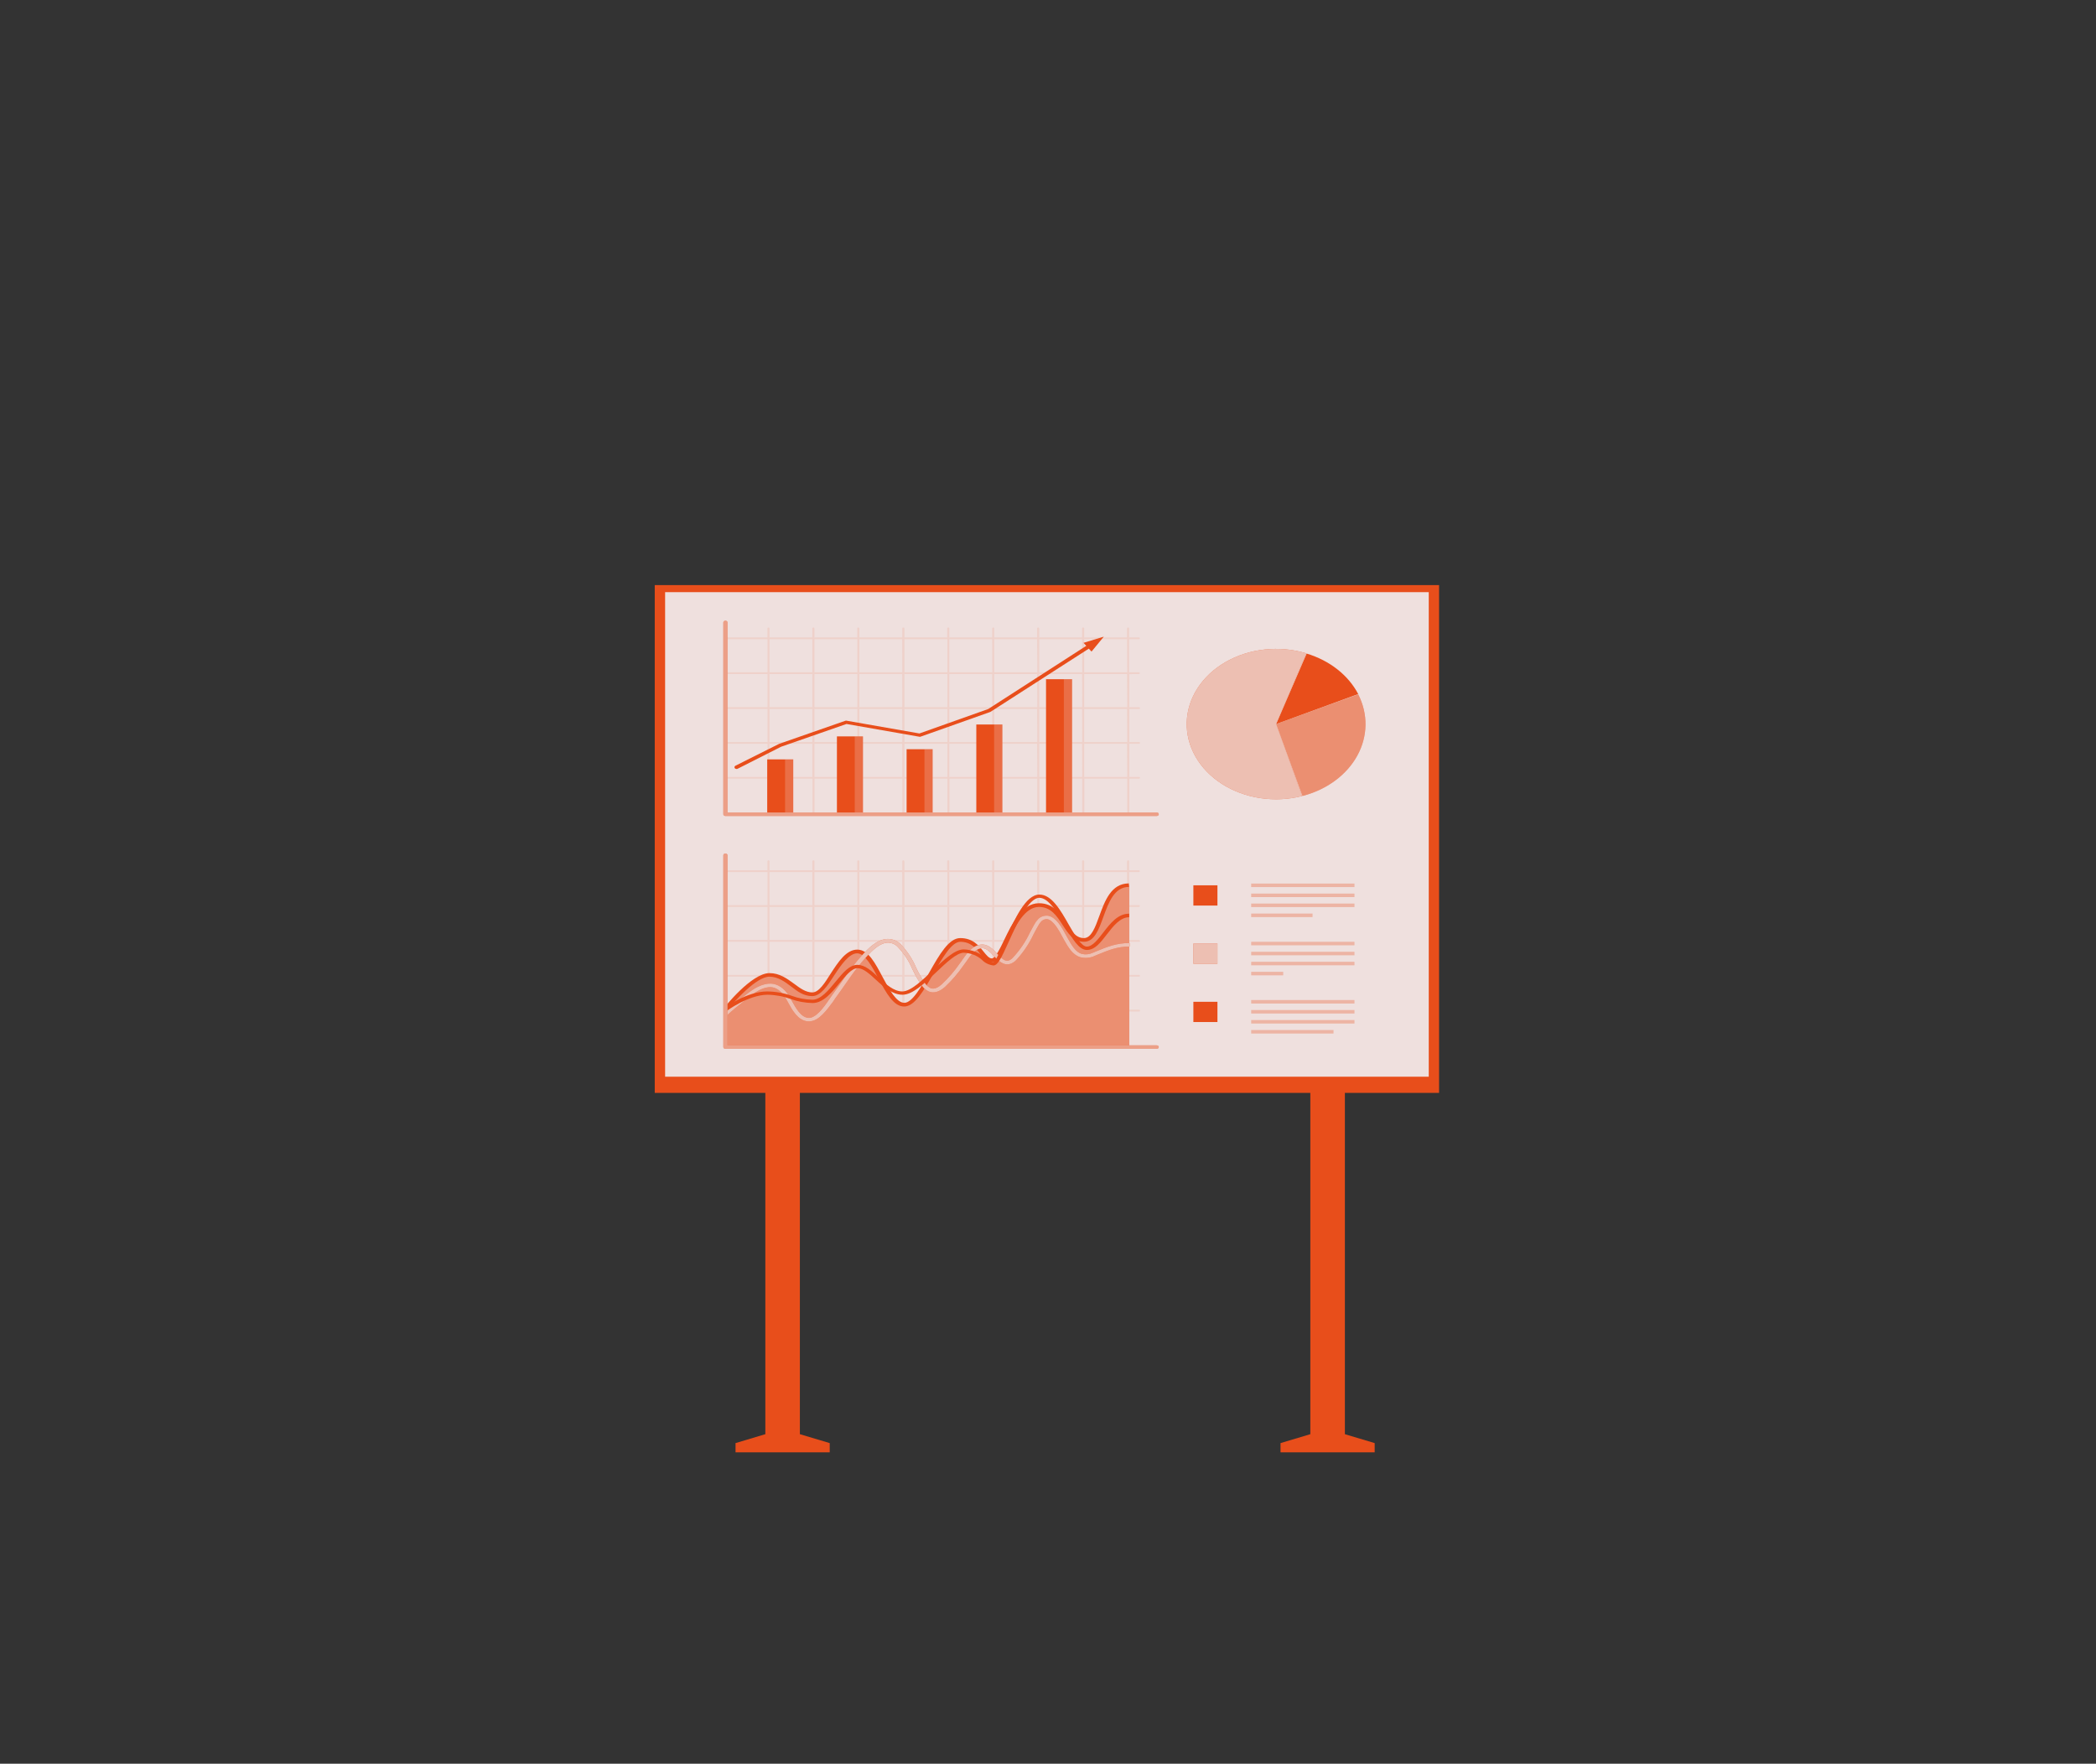
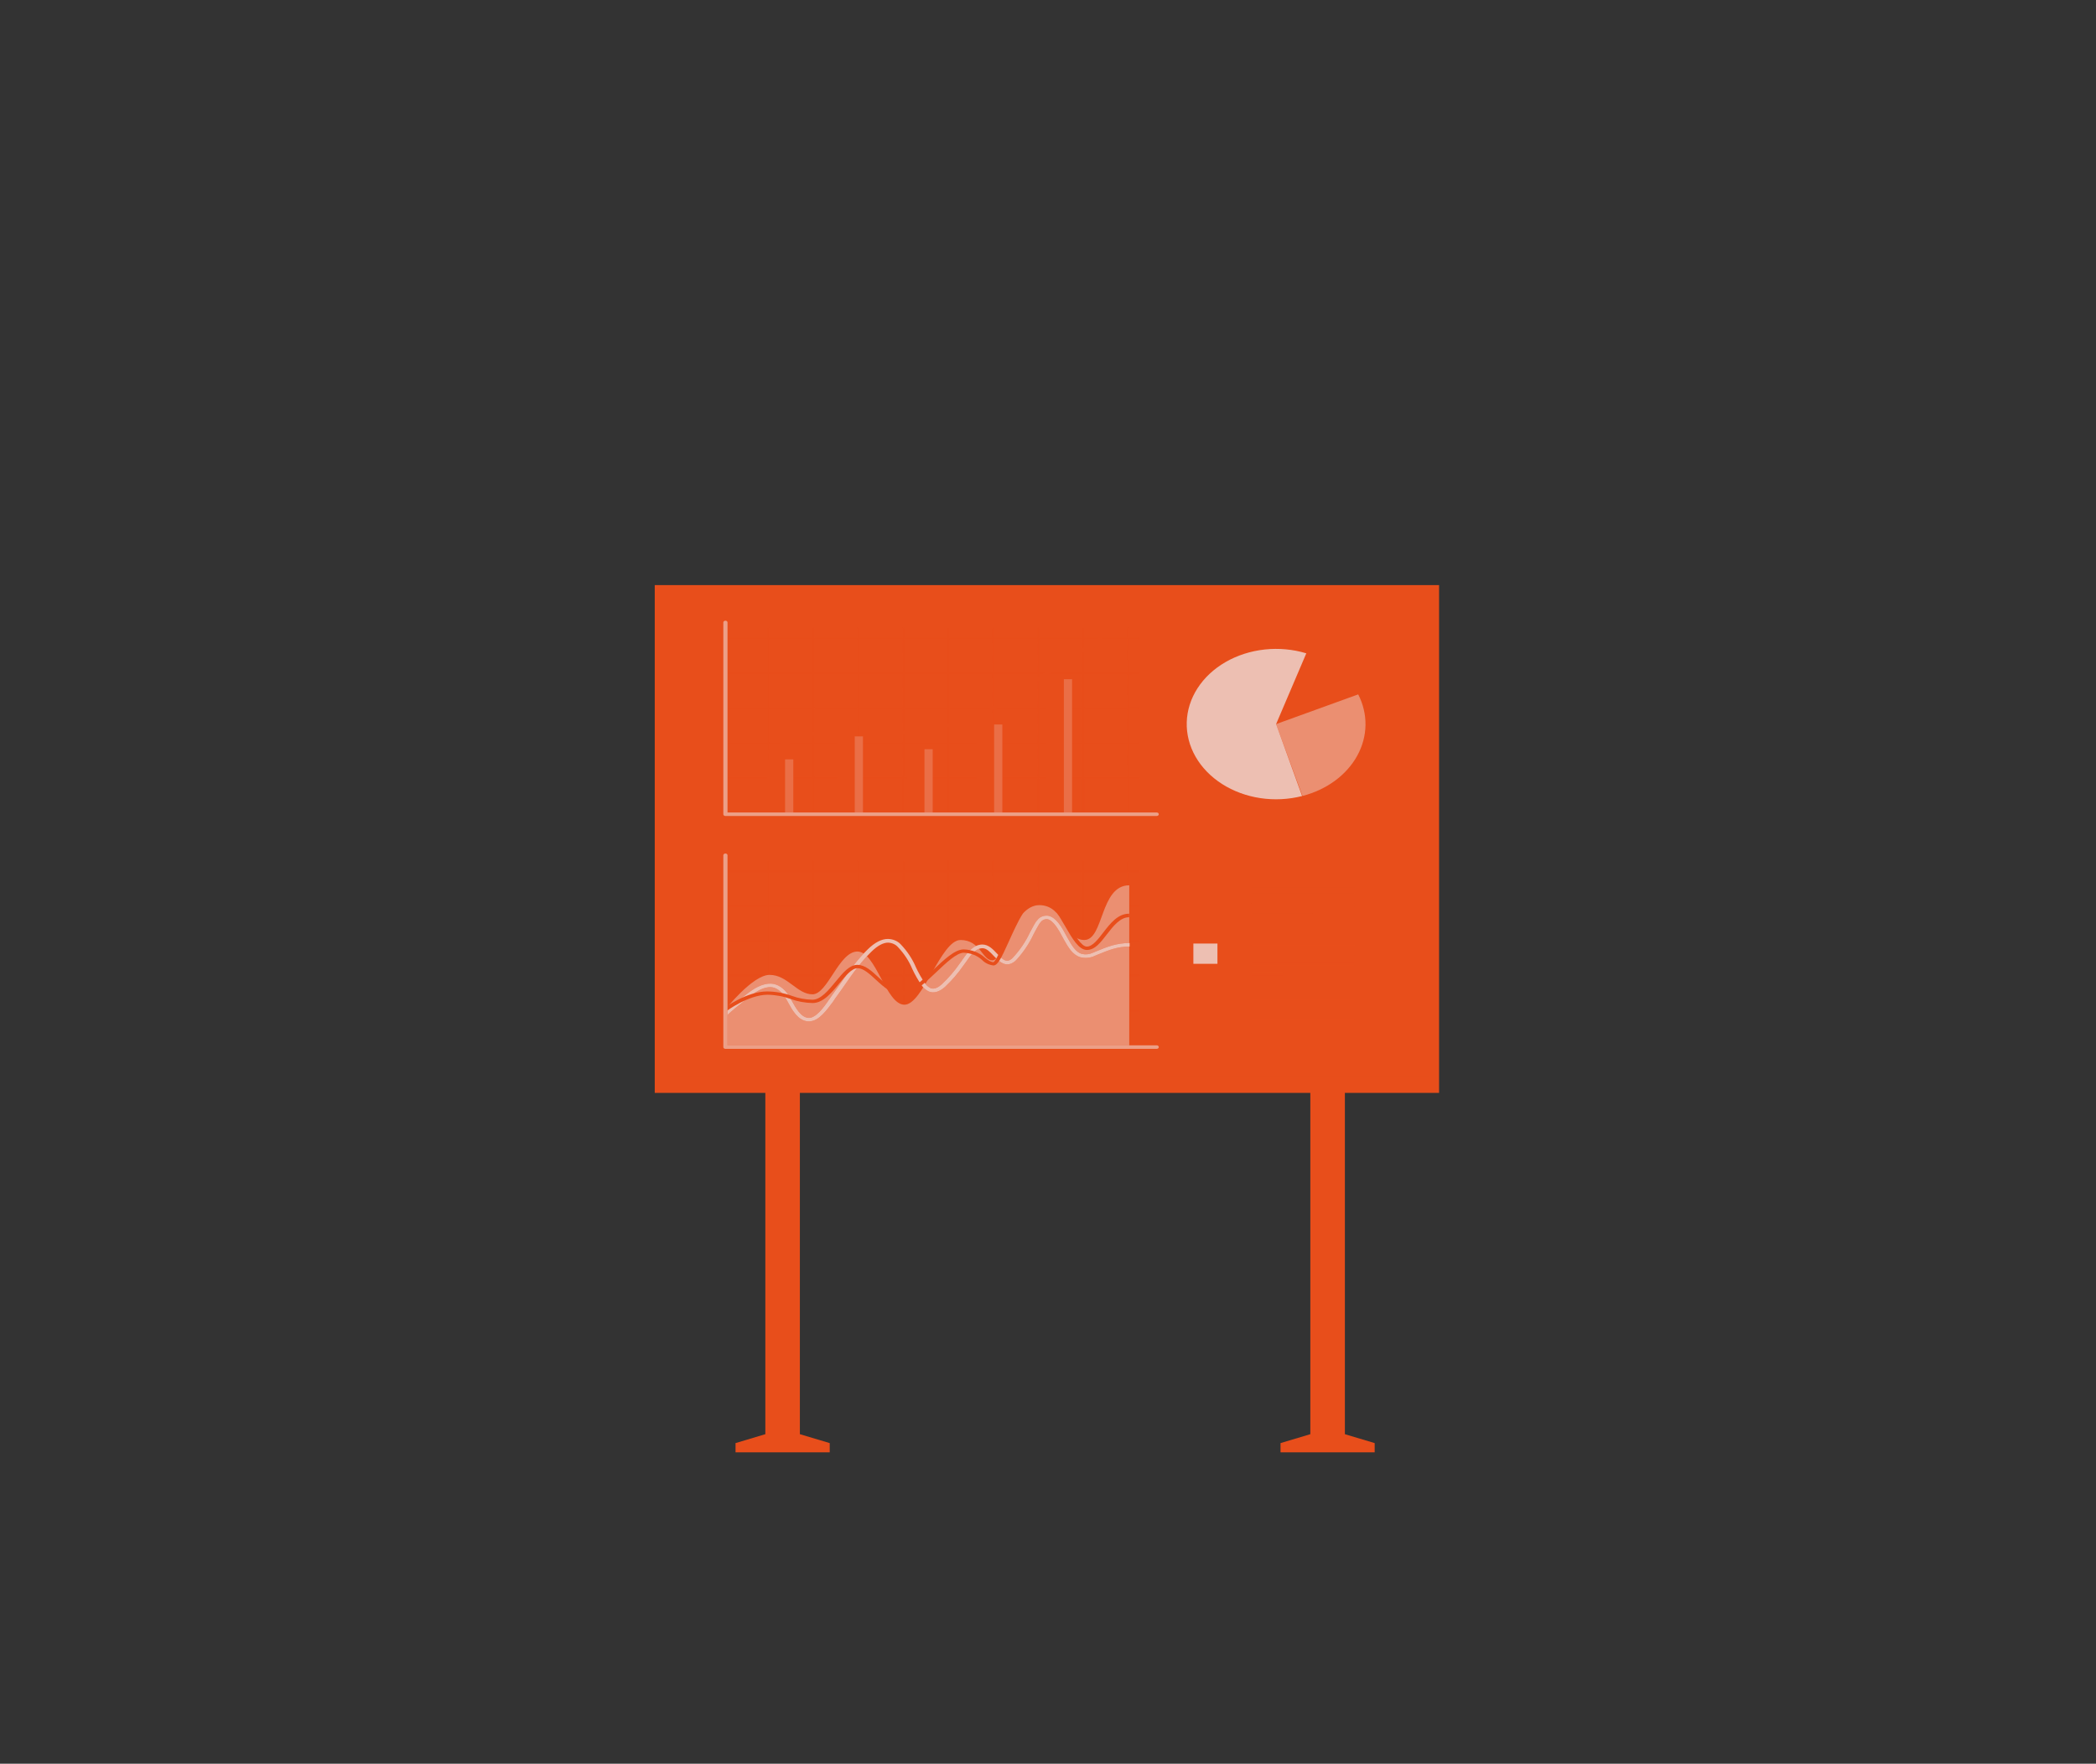
<svg xmlns="http://www.w3.org/2000/svg" width="164" height="138" viewBox="0 0 164 138" fill="none">
  <rect x="0" y="0" width="164" height="138" fill="#333333" stroke="none" />
  <path d="M112.599 85.513V45.78H51.23V85.513H59.883V112.216L57.551 112.914V113.637H64.921V112.914L62.586 112.216V85.513H102.526V112.216L100.194 112.914V113.637H107.561V112.914L105.229 112.216V85.513H112.599Z" fill="#E84E1B" />
  <path d="M111.792 46.332H52.041V84.246H111.792V46.332Z" fill="#E84E1B" />
-   <path opacity="0.9" d="M111.792 46.332H52.041V84.246H111.792V46.332Z" fill="#F0F0F3" />
  <path d="M95.258 69.27H93.375V70.855H95.258V69.27Z" fill="#E84E1B" />
  <path d="M95.258 73.827H93.375V75.412H95.258V73.827Z" fill="#E84E1B" />
-   <path d="M95.258 78.384H93.375V79.968H95.258V78.384Z" fill="#E84E1B" />
  <path opacity="0.7" d="M95.258 73.827H93.375V75.412H95.258V73.827Z" fill="#F0F0F3" />
  <path opacity="0.1" d="M89.105 52.741C89.126 52.741 89.147 52.733 89.162 52.721C89.178 52.708 89.186 52.69 89.186 52.672C89.186 52.654 89.178 52.636 89.162 52.623C89.147 52.61 89.126 52.603 89.105 52.603H88.35V50.014H89.105C89.126 50.014 89.147 50.007 89.162 49.994C89.178 49.981 89.186 49.963 89.186 49.945C89.186 49.927 89.178 49.909 89.162 49.896C89.147 49.883 89.126 49.876 89.105 49.876H88.35V49.167C88.35 49.148 88.341 49.131 88.326 49.118C88.311 49.105 88.29 49.098 88.268 49.098C88.246 49.098 88.225 49.105 88.21 49.118C88.195 49.131 88.186 49.148 88.186 49.167V49.876H84.831V49.167C84.831 49.148 84.822 49.131 84.807 49.118C84.791 49.105 84.77 49.098 84.749 49.098C84.727 49.098 84.706 49.105 84.691 49.118C84.675 49.131 84.667 49.148 84.667 49.167V49.876H81.314V49.167C81.314 49.148 81.306 49.131 81.29 49.118C81.275 49.105 81.254 49.098 81.233 49.098C81.211 49.098 81.19 49.105 81.174 49.118C81.159 49.131 81.15 49.148 81.15 49.167V49.876H77.795V49.167C77.795 49.148 77.786 49.131 77.771 49.118C77.756 49.105 77.735 49.098 77.713 49.098C77.691 49.098 77.67 49.105 77.655 49.118C77.64 49.131 77.631 49.148 77.631 49.167V49.876H74.279V49.167C74.279 49.148 74.27 49.131 74.255 49.118C74.24 49.105 74.219 49.098 74.197 49.098C74.175 49.098 74.154 49.105 74.139 49.118C74.124 49.131 74.115 49.148 74.115 49.167V49.876H70.763V49.167C70.763 49.148 70.754 49.131 70.739 49.118C70.723 49.105 70.703 49.098 70.681 49.098C70.659 49.098 70.638 49.105 70.623 49.118C70.607 49.131 70.599 49.148 70.599 49.167V49.876H67.24V49.167C67.24 49.148 67.231 49.131 67.216 49.118C67.201 49.105 67.18 49.098 67.158 49.098C67.136 49.098 67.115 49.105 67.1 49.118C67.085 49.131 67.076 49.148 67.076 49.167V49.876H63.727V49.167C63.727 49.148 63.718 49.131 63.703 49.118C63.688 49.105 63.667 49.098 63.645 49.098C63.623 49.098 63.602 49.105 63.587 49.118C63.572 49.131 63.563 49.148 63.563 49.167V49.876H60.211V49.167C60.211 49.148 60.202 49.131 60.187 49.118C60.172 49.105 60.151 49.098 60.129 49.098C60.107 49.098 60.086 49.105 60.071 49.118C60.056 49.131 60.047 49.148 60.047 49.167V49.876H56.744V50.014H60.053V52.603H56.744V52.741H60.053V55.332H56.744V55.47H60.053V58.059H56.744V58.197H60.053V60.789H56.744V60.927H60.053V63.709C60.053 63.727 60.062 63.745 60.078 63.758C60.093 63.771 60.114 63.778 60.136 63.778C60.157 63.778 60.178 63.771 60.194 63.758C60.209 63.745 60.218 63.727 60.218 63.709V60.927H63.57V63.709C63.57 63.727 63.578 63.745 63.594 63.758C63.609 63.771 63.63 63.778 63.652 63.778C63.673 63.778 63.694 63.771 63.71 63.758C63.725 63.745 63.734 63.727 63.734 63.709V60.927H67.089V63.709C67.089 63.727 67.098 63.745 67.113 63.758C67.129 63.771 67.149 63.778 67.171 63.778C67.193 63.778 67.214 63.771 67.229 63.758C67.245 63.745 67.253 63.727 67.253 63.709V60.927H70.605V63.709C70.605 63.727 70.614 63.745 70.629 63.758C70.645 63.771 70.665 63.778 70.687 63.778C70.709 63.778 70.73 63.771 70.745 63.758C70.761 63.745 70.769 63.727 70.769 63.709V60.927H74.128V63.709C74.128 63.727 74.137 63.745 74.152 63.758C74.167 63.771 74.188 63.778 74.21 63.778C74.232 63.778 74.253 63.771 74.268 63.758C74.283 63.745 74.292 63.727 74.292 63.709V60.927H77.644V63.709C77.644 63.727 77.653 63.745 77.668 63.758C77.684 63.771 77.704 63.778 77.726 63.778C77.748 63.778 77.769 63.771 77.784 63.758C77.799 63.745 77.808 63.727 77.808 63.709V60.927H81.164V63.709C81.164 63.727 81.172 63.745 81.188 63.758C81.203 63.771 81.224 63.778 81.246 63.778C81.267 63.778 81.288 63.771 81.304 63.758C81.319 63.745 81.328 63.727 81.328 63.709V60.927H84.68V63.709C84.68 63.727 84.688 63.745 84.704 63.758C84.719 63.771 84.74 63.778 84.762 63.778C84.784 63.778 84.804 63.771 84.82 63.758C84.835 63.745 84.844 63.727 84.844 63.709V60.927H88.199V63.709C88.199 63.727 88.208 63.745 88.223 63.758C88.239 63.771 88.259 63.778 88.281 63.778C88.303 63.778 88.324 63.771 88.339 63.758C88.355 63.745 88.363 63.727 88.363 63.709V60.927H89.118C89.139 60.927 89.16 60.92 89.176 60.907C89.191 60.894 89.2 60.876 89.2 60.858C89.2 60.84 89.191 60.822 89.176 60.809C89.16 60.796 89.139 60.789 89.118 60.789H88.363V58.197H89.118C89.139 58.197 89.16 58.19 89.176 58.177C89.191 58.164 89.2 58.147 89.2 58.128C89.2 58.11 89.191 58.093 89.176 58.08C89.16 58.067 89.139 58.059 89.118 58.059H88.363V55.476H89.118C89.139 55.476 89.16 55.469 89.176 55.456C89.191 55.443 89.2 55.425 89.2 55.407C89.2 55.389 89.191 55.371 89.176 55.358C89.16 55.345 89.139 55.338 89.118 55.338H88.363V52.746L89.105 52.741ZM63.563 60.789H60.211V58.197H63.563V60.789ZM63.563 58.059H60.211V55.476H63.563V58.059ZM63.563 55.332H60.211V52.741H63.563V55.332ZM63.563 52.603H60.211V50.014H63.563V52.603ZM67.083 60.789H63.727V58.197H67.083V60.789ZM67.083 58.059H63.727V55.476H67.083V58.059ZM67.083 55.332H63.727V52.741H67.083V55.332ZM67.083 52.603H63.727V50.014H67.083V52.603ZM70.599 60.789H67.24V58.197H70.592L70.599 60.789ZM70.599 58.059H67.24V55.476H70.592L70.599 58.059ZM70.599 55.332H67.24V52.741H70.592L70.599 55.332ZM70.599 52.603H67.24V50.014H70.592L70.599 52.603ZM74.128 60.789H70.763V58.197H74.128V60.789ZM74.128 58.059H70.763V55.476H74.128V58.059ZM74.128 55.332H70.763V52.741H74.128V55.332ZM74.128 52.603H70.763V50.014H74.128V52.603ZM77.644 60.789H74.279V58.197H77.631L77.644 60.789ZM77.644 58.059H74.279V55.476H77.631L77.644 58.059ZM77.644 55.332H74.279V52.741H77.631L77.644 55.332ZM77.644 52.603H74.279V50.014H77.631L77.644 52.603ZM81.164 60.789H77.795V58.197H81.15L81.164 60.789ZM81.164 58.059H77.795V55.476H81.15L81.164 58.059ZM81.164 55.332H77.795V52.741H81.15L81.164 55.332ZM81.164 52.603H77.795V50.014H81.15L81.164 52.603ZM84.68 60.789H81.314V58.197H84.667L84.68 60.789ZM84.68 58.059H81.314V55.476H84.667L84.68 58.059ZM84.68 55.332H81.314V52.741H84.667L84.68 55.332ZM84.68 52.603H81.314V50.014H84.667L84.68 52.603ZM88.199 60.789H84.831V58.197H88.186L88.199 60.789ZM88.199 58.059H84.831V55.476H88.186L88.199 58.059ZM88.199 55.332H84.831V52.741H88.186L88.199 55.332ZM88.199 52.603H84.831V50.014H88.186L88.199 52.603Z" fill="#E84E1B" />
  <path d="M62.067 59.417H60.031V63.635H62.067V59.417Z" fill="#E84E1B" />
  <path opacity="0.2" d="M62.071 59.417H61.428V63.635H62.071V59.417Z" fill="#F0F0F3" />
  <path d="M67.522 57.618H65.485V63.635H67.522V57.618Z" fill="#E84E1B" />
  <path opacity="0.2" d="M67.522 57.618H66.879V63.635H67.522V57.618Z" fill="#F0F0F3" />
  <path d="M72.973 58.622H70.937V63.632H72.973V58.622Z" fill="#E84E1B" />
  <path opacity="0.2" d="M72.977 58.622H72.334V63.632H72.977V58.622Z" fill="#F0F0F3" />
  <path d="M78.428 56.688H76.391V63.635H78.428V56.688Z" fill="#E84E1B" />
  <path opacity="0.2" d="M78.428 56.688H77.785V63.635H78.428V56.688Z" fill="#F0F0F3" />
  <path d="M83.883 53.144H81.846V63.635H83.883V53.144Z" fill="#E84E1B" />
  <path opacity="0.2" d="M83.883 53.144H83.24V63.635H83.883V53.144Z" fill="#F0F0F3" />
  <path d="M90.505 63.847H56.76C56.717 63.847 56.675 63.833 56.644 63.807C56.614 63.781 56.596 63.746 56.596 63.709V48.703C56.596 48.666 56.614 48.631 56.644 48.605C56.675 48.58 56.717 48.565 56.76 48.565C56.804 48.565 56.846 48.58 56.876 48.605C56.907 48.631 56.924 48.666 56.924 48.703V63.571H90.505C90.549 63.571 90.59 63.586 90.621 63.611C90.652 63.637 90.669 63.672 90.669 63.709C90.669 63.746 90.652 63.781 90.621 63.807C90.59 63.833 90.549 63.847 90.505 63.847Z" fill="#E84E1B" />
  <path d="M57.63 60.168C57.601 60.168 57.573 60.162 57.549 60.151C57.524 60.139 57.503 60.122 57.489 60.102C57.467 60.07 57.461 60.032 57.472 59.996C57.483 59.961 57.51 59.93 57.548 59.911L60.965 58.2L66.154 56.392C66.185 56.384 66.219 56.384 66.249 56.392L71.94 57.389L77.323 55.476L85.674 50.094C85.709 50.073 85.752 50.064 85.795 50.069C85.838 50.074 85.877 50.093 85.903 50.122C85.93 50.151 85.941 50.187 85.936 50.223C85.93 50.26 85.908 50.292 85.874 50.315L77.506 55.694C77.495 55.701 77.483 55.706 77.47 55.711L72.019 57.643C71.988 57.651 71.955 57.651 71.924 57.643L66.233 56.646L61.113 58.429L57.728 60.143C57.699 60.16 57.665 60.169 57.63 60.168Z" fill="#E84E1B" />
  <g opacity="0.5">
    <path d="M90.505 63.847H56.76C56.717 63.847 56.675 63.833 56.644 63.807C56.614 63.781 56.596 63.746 56.596 63.709V48.703C56.596 48.666 56.614 48.631 56.644 48.605C56.675 48.58 56.717 48.565 56.76 48.565C56.804 48.565 56.846 48.58 56.876 48.605C56.907 48.631 56.924 48.666 56.924 48.703V63.571H90.505C90.549 63.571 90.59 63.586 90.621 63.611C90.652 63.637 90.669 63.672 90.669 63.709C90.669 63.746 90.652 63.781 90.621 63.807C90.59 63.833 90.549 63.847 90.505 63.847Z" fill="#F0F0F3" />
  </g>
  <path d="M86.366 49.815L84.778 50.298L85.405 50.983L86.366 49.815Z" fill="#E84E1B" />
  <path d="M99.847 56.657L101.883 62.285C100.824 62.556 99.704 62.612 98.614 62.448C97.524 62.283 96.496 61.904 95.615 61.34C94.733 60.776 94.024 60.044 93.544 59.205C93.064 58.365 92.829 57.442 92.856 56.51C92.883 55.579 93.173 54.666 93.701 53.848C94.23 53.029 94.981 52.328 95.895 51.801C96.808 51.275 97.857 50.938 98.955 50.819C100.053 50.7 101.169 50.803 102.211 51.118L99.847 56.657Z" fill="#E84E1B" />
  <path d="M99.847 56.657L102.238 51.137C103.131 51.407 103.949 51.827 104.642 52.372C105.336 52.917 105.89 53.575 106.272 54.306L99.847 56.657Z" fill="#E84E1B" />
  <path d="M99.847 56.657L106.272 54.331C106.661 55.089 106.855 55.908 106.842 56.733C106.83 57.559 106.611 58.373 106.2 59.123C105.789 59.873 105.194 60.542 104.456 61.086C103.717 61.629 102.851 62.036 101.913 62.279L99.847 56.657Z" fill="#E84E1B" />
  <path opacity="0.7" d="M99.847 56.657L101.883 62.285C100.824 62.556 99.704 62.612 98.614 62.448C97.524 62.283 96.496 61.904 95.615 61.34C94.733 60.776 94.024 60.044 93.544 59.205C93.064 58.365 92.829 57.442 92.856 56.51C92.883 55.579 93.173 54.666 93.701 53.848C94.23 53.029 94.981 52.328 95.895 51.801C96.808 51.275 97.857 50.938 98.955 50.819C100.053 50.7 101.169 50.803 102.211 51.118L99.847 56.657Z" fill="#F0F0F3" />
  <path opacity="0.4" d="M99.847 56.657L106.272 54.331C106.661 55.089 106.855 55.908 106.842 56.733C106.83 57.559 106.611 58.373 106.2 59.123C105.789 59.873 105.194 60.542 104.456 61.086C103.717 61.629 102.851 62.036 101.913 62.279L99.847 56.657Z" fill="#F0F0F3" />
  <path opacity="0.1" d="M89.105 70.96C89.126 70.96 89.147 70.952 89.162 70.939C89.178 70.926 89.186 70.909 89.186 70.891C89.186 70.872 89.178 70.855 89.162 70.842C89.147 70.829 89.126 70.822 89.105 70.822H88.35V68.23H89.105C89.126 68.23 89.147 68.223 89.162 68.21C89.178 68.197 89.186 68.179 89.186 68.161C89.186 68.143 89.178 68.125 89.162 68.112C89.147 68.099 89.126 68.092 89.105 68.092H88.35V67.383C88.35 67.364 88.341 67.347 88.326 67.334C88.311 67.321 88.29 67.314 88.268 67.314C88.246 67.314 88.225 67.321 88.21 67.334C88.195 67.347 88.186 67.364 88.186 67.383V68.092H84.831V67.383C84.831 67.364 84.822 67.347 84.807 67.334C84.791 67.321 84.77 67.314 84.749 67.314C84.727 67.314 84.706 67.321 84.691 67.334C84.675 67.347 84.667 67.364 84.667 67.383V68.092H81.314V67.383C81.314 67.364 81.306 67.347 81.29 67.334C81.275 67.321 81.254 67.314 81.233 67.314C81.211 67.314 81.19 67.321 81.174 67.334C81.159 67.347 81.15 67.364 81.15 67.383V68.092H77.795V67.383C77.795 67.364 77.786 67.347 77.771 67.334C77.756 67.321 77.735 67.314 77.713 67.314C77.691 67.314 77.67 67.321 77.655 67.334C77.64 67.347 77.631 67.364 77.631 67.383V68.092H74.279V67.383C74.279 67.364 74.27 67.347 74.255 67.334C74.24 67.321 74.219 67.314 74.197 67.314C74.175 67.314 74.154 67.321 74.139 67.334C74.124 67.347 74.115 67.364 74.115 67.383V68.092H70.763V67.383C70.763 67.364 70.754 67.347 70.739 67.334C70.723 67.321 70.703 67.314 70.681 67.314C70.659 67.314 70.638 67.321 70.623 67.334C70.607 67.347 70.599 67.364 70.599 67.383V68.092H67.24V67.383C67.24 67.364 67.231 67.347 67.216 67.334C67.201 67.321 67.18 67.314 67.158 67.314C67.136 67.314 67.115 67.321 67.1 67.334C67.085 67.347 67.076 67.364 67.076 67.383V68.092H63.727V67.383C63.727 67.364 63.718 67.347 63.703 67.334C63.688 67.321 63.667 67.314 63.645 67.314C63.623 67.314 63.602 67.321 63.587 67.334C63.572 67.347 63.563 67.364 63.563 67.383V68.092H60.211V67.383C60.211 67.364 60.202 67.347 60.187 67.334C60.172 67.321 60.151 67.314 60.129 67.314C60.107 67.314 60.086 67.321 60.071 67.334C60.056 67.347 60.047 67.364 60.047 67.383V68.092H56.744V68.23H60.053V70.822H56.744V70.96H60.053V73.548H56.744V73.686H60.053V76.278H56.744V76.416H60.053V79.005H56.744V79.143H60.053V81.928C60.053 81.946 60.062 81.964 60.078 81.977C60.093 81.99 60.114 81.997 60.136 81.997C60.157 81.997 60.178 81.99 60.194 81.977C60.209 81.964 60.218 81.946 60.218 81.928V79.143H63.57V81.928C63.57 81.946 63.578 81.964 63.594 81.977C63.609 81.99 63.63 81.997 63.652 81.997C63.673 81.997 63.694 81.99 63.71 81.977C63.725 81.964 63.734 81.946 63.734 81.928V79.143H67.089V81.928C67.089 81.946 67.098 81.964 67.113 81.977C67.129 81.99 67.149 81.997 67.171 81.997C67.193 81.997 67.214 81.99 67.229 81.977C67.245 81.964 67.253 81.946 67.253 81.928V79.143H70.605V81.928C70.605 81.946 70.614 81.964 70.629 81.977C70.645 81.99 70.665 81.997 70.687 81.997C70.709 81.997 70.73 81.99 70.745 81.977C70.761 81.964 70.769 81.946 70.769 81.928V79.143H74.128V81.928C74.128 81.946 74.137 81.964 74.152 81.977C74.167 81.99 74.188 81.997 74.21 81.997C74.232 81.997 74.253 81.99 74.268 81.977C74.283 81.964 74.292 81.946 74.292 81.928V79.143H77.644V81.928C77.644 81.946 77.653 81.964 77.668 81.977C77.684 81.99 77.704 81.997 77.726 81.997C77.748 81.997 77.769 81.99 77.784 81.977C77.799 81.964 77.808 81.946 77.808 81.928V79.143H81.164V81.928C81.164 81.946 81.172 81.964 81.188 81.977C81.203 81.99 81.224 81.997 81.246 81.997C81.267 81.997 81.288 81.99 81.304 81.977C81.319 81.964 81.328 81.946 81.328 81.928V79.143H84.68V81.928C84.68 81.946 84.688 81.964 84.704 81.977C84.719 81.99 84.74 81.997 84.762 81.997C84.784 81.997 84.804 81.99 84.82 81.977C84.835 81.964 84.844 81.946 84.844 81.928V79.143H88.199V81.928C88.199 81.946 88.208 81.964 88.223 81.977C88.239 81.99 88.259 81.997 88.281 81.997C88.303 81.997 88.324 81.99 88.339 81.977C88.355 81.964 88.363 81.946 88.363 81.928V79.143H89.118C89.139 79.143 89.16 79.136 89.176 79.123C89.191 79.11 89.2 79.092 89.2 79.074C89.2 79.056 89.191 79.038 89.176 79.025C89.16 79.012 89.139 79.005 89.118 79.005H88.363V76.416H89.118C89.139 76.416 89.16 76.409 89.176 76.396C89.191 76.383 89.2 76.365 89.2 76.347C89.2 76.329 89.191 76.311 89.176 76.298C89.16 76.285 89.139 76.278 89.118 76.278H88.363V73.692H89.118C89.139 73.692 89.16 73.685 89.176 73.672C89.191 73.659 89.2 73.641 89.2 73.623C89.2 73.605 89.191 73.587 89.176 73.574C89.16 73.561 89.139 73.554 89.118 73.554H88.363V70.96H89.105ZM63.563 79.005H60.211V76.416H63.563V79.005ZM63.563 76.278H60.211V73.692H63.563V76.278ZM63.563 73.548H60.211V70.96H63.563V73.548ZM63.563 70.822H60.211V68.23H63.563V70.822ZM67.083 79.005H63.727V76.416H67.083V79.005ZM67.083 76.278H63.727V73.692H67.083V76.278ZM67.083 73.548H63.727V70.96H67.083V73.548ZM67.083 70.822H63.727V68.23H67.083V70.822ZM70.599 79.005H67.24V76.416H70.592L70.599 79.005ZM70.599 76.278H67.24V73.692H70.592L70.599 76.278ZM70.599 73.548H67.24V70.96H70.592L70.599 73.548ZM70.599 70.822H67.24V68.23H70.592L70.599 70.822ZM74.128 79.005H70.763V76.416H74.128V79.005ZM74.128 76.278H70.763V73.692H74.128V76.278ZM74.128 73.548H70.763V70.96H74.128V73.548ZM74.128 70.822H70.763V68.23H74.128V70.822ZM77.644 79.005H74.279V76.416H77.631L77.644 79.005ZM77.644 76.278H74.279V73.692H77.631L77.644 76.278ZM77.644 73.548H74.279V70.96H77.631L77.644 73.548ZM77.644 70.822H74.279V68.23H77.631L77.644 70.822ZM81.164 79.005H77.795V76.416H81.15L81.164 79.005ZM81.164 76.278H77.795V73.692H81.15L81.164 76.278ZM81.164 73.548H77.795V70.96H81.15L81.164 73.548ZM81.164 70.822H77.795V68.23H81.15L81.164 70.822ZM84.68 79.005H81.314V76.416H84.667L84.68 79.005ZM84.68 76.278H81.314V73.692H84.667L84.68 76.278ZM84.68 73.548H81.314V70.96H84.667L84.68 73.548ZM84.68 70.822H81.314V68.23H84.667L84.68 70.822ZM88.199 79.005H84.831V76.416H88.186L88.199 79.005ZM88.199 76.278H84.831V73.692H88.186L88.199 76.278ZM88.199 73.548H84.831V70.96H88.186L88.199 73.548ZM88.199 70.822H84.831V68.23H88.186L88.199 70.822Z" fill="#E84E1B" />
  <path d="M56.744 79.005C56.744 79.005 58.886 76.278 60.218 76.278C61.621 76.278 62.366 77.799 63.57 77.799C64.773 77.799 65.633 74.451 67.089 74.451C68.545 74.451 69.31 78.613 70.769 78.613C72.229 78.613 73.616 73.549 75.158 73.549C76.7 73.549 76.864 75.141 77.638 75.141C78.566 75.141 79.278 70.822 81.321 70.822C83.289 70.822 83.289 73.549 84.837 73.549C86.385 73.549 86.057 69.27 88.357 69.27V81.997H56.76L56.744 79.005Z" fill="#E84E1B" />
  <path opacity="0.4" d="M56.744 79.005C56.744 79.005 58.886 76.278 60.218 76.278C61.621 76.278 62.366 77.799 63.57 77.799C64.773 77.799 65.633 74.451 67.089 74.451C68.545 74.451 69.31 78.613 70.769 78.613C72.229 78.613 73.616 73.549 75.158 73.549C76.7 73.549 76.864 75.141 77.638 75.141C78.566 75.141 79.278 70.822 81.321 70.822C83.289 70.822 83.289 73.549 84.837 73.549C86.385 73.549 86.057 69.27 88.357 69.27V81.997H56.76L56.744 79.005Z" fill="#F0F0F3" />
-   <path d="M56.875 79.082L56.6 78.93C56.688 78.814 58.807 76.14 60.208 76.14C60.998 76.14 61.572 76.565 62.127 76.968C62.599 77.319 63.042 77.65 63.56 77.65C64.078 77.65 64.544 76.896 65.003 76.168C65.6 75.251 66.217 74.302 67.079 74.302C67.942 74.302 68.473 75.351 69.067 76.463C69.566 77.401 70.136 78.464 70.759 78.464C71.383 78.464 72.104 77.189 72.727 76.063C73.508 74.683 74.246 73.399 75.132 73.399C76.116 73.399 76.588 73.987 76.959 74.459C77.185 74.735 77.379 74.992 77.615 74.992C77.851 74.992 78.271 74.192 78.569 73.548C79.186 72.268 79.953 70.672 81.295 70.672C82.433 70.672 82.964 71.501 83.433 72.232C83.837 72.858 84.184 73.399 84.811 73.399C85.385 73.399 85.69 72.571 86.015 71.674C86.451 70.479 86.946 69.121 88.33 69.121V69.397C87.189 69.397 86.749 70.598 86.326 71.757C85.969 72.743 85.628 73.689 84.811 73.689C83.994 73.689 83.558 73.021 83.145 72.375C82.699 71.68 82.236 70.962 81.295 70.962C80.173 70.962 79.451 72.461 78.871 73.667C78.421 74.603 78.097 75.282 77.615 75.282C77.201 75.282 76.959 74.962 76.683 74.625C76.355 74.186 75.948 73.689 75.132 73.689C74.453 73.689 73.695 75.022 73.023 76.198C72.275 77.512 71.566 78.754 70.743 78.754C69.92 78.754 69.346 77.702 68.749 76.59C68.25 75.654 67.683 74.592 67.063 74.592C66.443 74.592 65.8 75.505 65.275 76.314C64.751 77.123 64.216 77.94 63.543 77.94C62.871 77.94 62.389 77.559 61.903 77.189C61.418 76.819 60.87 76.419 60.204 76.419C59.191 76.416 57.456 78.34 56.875 79.082Z" fill="#E84E1B" />
  <path d="M63.304 79.916C63.269 79.918 63.234 79.918 63.199 79.916C62.428 79.838 62.005 79.06 61.661 78.434C61.558 78.231 61.44 78.035 61.306 77.846C60.959 77.404 60.569 77.2 60.145 77.241C59.489 77.308 58.922 77.766 58.413 78.169L58.194 78.343C57.735 78.699 57.285 79.074 56.865 79.463L56.623 79.278C57.052 78.884 57.505 78.5 57.971 78.138C58.043 78.086 58.112 78.028 58.187 77.97C58.705 77.556 59.352 77.043 60.109 76.968C60.654 76.91 61.165 77.164 61.579 77.694C61.724 77.894 61.851 78.102 61.959 78.318C62.267 78.87 62.651 79.582 63.238 79.643C63.825 79.703 64.485 78.781 64.855 78.229C64.924 78.122 64.99 78.028 65.046 77.953C65.265 77.65 65.479 77.344 65.702 77.037C66.066 76.513 66.446 75.966 66.853 75.45C67.174 75.039 67.525 74.645 67.906 74.272C68.454 73.739 68.978 73.468 69.47 73.466C69.667 73.469 69.86 73.509 70.035 73.584C70.211 73.659 70.364 73.765 70.484 73.896C70.995 74.434 71.395 75.041 71.668 75.69C71.863 76.111 72.094 76.518 72.36 76.91C72.463 77.075 72.616 77.214 72.803 77.313C73.108 77.443 73.459 77.225 73.689 77.015C74.22 76.515 74.69 75.97 75.089 75.389L75.194 75.249C75.24 75.185 75.289 75.116 75.338 75.042C75.666 74.57 76.126 73.918 76.86 73.902C77.329 73.902 77.677 74.252 78.002 74.603C78.376 75.003 78.625 75.238 78.927 75.155C79.057 75.103 79.169 75.026 79.255 74.928C79.799 74.34 80.241 73.69 80.567 72.996C80.688 72.77 80.806 72.544 80.931 72.323C81.006 72.179 81.104 72.044 81.223 71.923C81.31 71.825 81.427 71.749 81.56 71.7C81.693 71.652 81.839 71.633 81.984 71.647C82.64 71.738 83.135 72.643 83.42 73.187C83.46 73.259 83.492 73.322 83.522 73.372L83.565 73.449C83.856 73.963 84.158 74.495 84.644 74.639C84.787 74.672 84.937 74.682 85.084 74.666C85.232 74.65 85.374 74.61 85.503 74.548L85.792 74.429C86.628 74.084 87.35 73.786 88.386 73.786V74.062C87.425 74.062 86.766 74.338 85.936 74.675L85.644 74.796C85.477 74.876 85.293 74.926 85.102 74.943C84.912 74.961 84.719 74.945 84.535 74.898C83.919 74.716 83.574 74.106 83.269 73.568L83.227 73.49C83.197 73.438 83.161 73.375 83.122 73.297C82.895 72.872 82.43 71.986 81.931 71.917C81.841 71.913 81.751 71.929 81.669 71.962C81.588 71.995 81.517 72.045 81.465 72.108C81.368 72.21 81.289 72.323 81.229 72.445C81.101 72.662 80.987 72.886 80.868 73.107C80.535 73.824 80.082 74.498 79.524 75.108C79.403 75.242 79.244 75.347 79.061 75.414C78.51 75.585 78.117 75.163 77.749 74.788C77.474 74.495 77.192 74.192 76.88 74.192C76.329 74.192 75.945 74.744 75.637 75.196C75.581 75.273 75.532 75.345 75.483 75.409L75.381 75.549C74.969 76.147 74.485 76.707 73.938 77.222C73.492 77.617 73.049 77.738 72.668 77.575C72.425 77.454 72.227 77.278 72.094 77.067C71.819 76.664 71.58 76.245 71.379 75.812C71.121 75.19 70.74 74.609 70.251 74.095C70.162 73.995 70.048 73.913 69.917 73.855C69.786 73.796 69.641 73.762 69.493 73.755C69.1 73.755 68.657 73.998 68.181 74.465C67.811 74.83 67.47 75.214 67.158 75.616C66.751 76.126 66.377 76.667 66.013 77.192C65.8 77.498 65.584 77.807 65.357 78.111C65.305 78.185 65.243 78.279 65.174 78.387C64.714 78.986 64.091 79.916 63.304 79.916Z" fill="#E84E1B" />
  <path opacity="0.7" d="M63.304 79.916C63.269 79.918 63.234 79.918 63.199 79.916C62.428 79.838 62.005 79.06 61.661 78.434C61.558 78.231 61.44 78.035 61.306 77.846C60.959 77.404 60.569 77.2 60.145 77.241C59.489 77.308 58.922 77.766 58.413 78.169L58.194 78.343C57.735 78.699 57.285 79.074 56.865 79.463L56.623 79.278C57.052 78.884 57.505 78.5 57.971 78.138C58.043 78.086 58.112 78.028 58.187 77.97C58.705 77.556 59.352 77.043 60.109 76.968C60.654 76.91 61.165 77.164 61.579 77.694C61.724 77.894 61.851 78.102 61.959 78.318C62.267 78.87 62.651 79.582 63.238 79.643C63.825 79.703 64.485 78.781 64.855 78.229C64.924 78.122 64.99 78.028 65.046 77.953C65.265 77.65 65.479 77.344 65.702 77.037C66.066 76.513 66.446 75.966 66.853 75.45C67.174 75.039 67.525 74.645 67.906 74.272C68.454 73.739 68.978 73.468 69.47 73.466C69.667 73.469 69.86 73.509 70.035 73.584C70.211 73.659 70.364 73.765 70.484 73.896C70.995 74.434 71.395 75.041 71.668 75.69C71.863 76.111 72.094 76.518 72.36 76.91C72.463 77.075 72.616 77.214 72.803 77.313C73.108 77.443 73.459 77.225 73.689 77.015C74.22 76.515 74.69 75.97 75.089 75.389L75.194 75.249C75.24 75.185 75.289 75.116 75.338 75.042C75.666 74.57 76.126 73.918 76.86 73.902C77.329 73.902 77.677 74.252 78.002 74.603C78.376 75.003 78.625 75.238 78.927 75.155C79.057 75.103 79.169 75.026 79.255 74.928C79.799 74.34 80.241 73.69 80.567 72.996C80.688 72.77 80.806 72.544 80.931 72.323C81.006 72.179 81.104 72.044 81.223 71.923C81.31 71.825 81.427 71.749 81.56 71.7C81.693 71.652 81.839 71.633 81.984 71.647C82.64 71.738 83.135 72.643 83.42 73.187C83.46 73.259 83.492 73.322 83.522 73.372L83.565 73.449C83.856 73.963 84.158 74.495 84.644 74.639C84.787 74.672 84.937 74.682 85.084 74.666C85.232 74.65 85.374 74.61 85.503 74.548L85.792 74.429C86.628 74.084 87.35 73.786 88.386 73.786V74.062C87.425 74.062 86.766 74.338 85.936 74.675L85.644 74.796C85.477 74.876 85.293 74.926 85.102 74.943C84.912 74.961 84.719 74.945 84.535 74.898C83.919 74.716 83.574 74.106 83.269 73.568L83.227 73.49C83.197 73.438 83.161 73.375 83.122 73.297C82.895 72.872 82.43 71.986 81.931 71.917C81.841 71.913 81.751 71.929 81.669 71.962C81.588 71.995 81.517 72.045 81.465 72.108C81.368 72.21 81.289 72.323 81.229 72.445C81.101 72.662 80.987 72.886 80.868 73.107C80.535 73.824 80.082 74.498 79.524 75.108C79.403 75.242 79.244 75.347 79.061 75.414C78.51 75.585 78.117 75.163 77.749 74.788C77.474 74.495 77.192 74.192 76.88 74.192C76.329 74.192 75.945 74.744 75.637 75.196C75.581 75.273 75.532 75.345 75.483 75.409L75.381 75.549C74.969 76.147 74.485 76.707 73.938 77.222C73.492 77.617 73.049 77.738 72.668 77.575C72.425 77.454 72.227 77.278 72.094 77.067C71.819 76.664 71.58 76.245 71.379 75.812C71.121 75.19 70.74 74.609 70.251 74.095C70.162 73.995 70.048 73.913 69.917 73.855C69.786 73.796 69.641 73.762 69.493 73.755C69.1 73.755 68.657 73.998 68.181 74.465C67.811 74.83 67.47 75.214 67.158 75.616C66.751 76.126 66.377 76.667 66.013 77.192C65.8 77.498 65.584 77.807 65.357 78.111C65.305 78.185 65.243 78.279 65.174 78.387C64.714 78.986 64.091 79.916 63.304 79.916Z" fill="#F0F0F3" />
  <path d="M56.846 79.11L56.629 78.903C56.701 78.848 58.42 77.573 60.024 77.573C60.688 77.58 61.343 77.697 61.953 77.918C62.461 78.107 63.008 78.21 63.563 78.221C64.219 78.221 64.813 77.501 65.387 76.802C65.961 76.104 66.466 75.494 67.083 75.494C67.699 75.494 68.208 75.98 68.762 76.493C69.316 77.007 69.93 77.573 70.599 77.573C71.268 77.573 72.17 76.695 72.987 75.916C73.872 75.088 74.705 74.285 75.404 74.285C75.721 74.295 76.033 74.358 76.32 74.471C76.608 74.585 76.865 74.746 77.077 74.945C77.323 75.133 77.516 75.282 77.733 75.282C77.903 75.21 78.31 74.308 78.635 73.582C79.396 71.898 80.255 69.994 81.328 69.994C82.279 69.994 82.968 71.189 83.624 72.348C84.089 73.151 84.608 74.065 85.037 74.065C85.467 74.065 85.893 73.532 86.326 72.961C86.858 72.271 87.458 71.492 88.33 71.492H88.353V71.768C87.651 71.768 87.117 72.445 86.605 73.11C86.093 73.775 85.664 74.329 85.041 74.329C84.417 74.329 83.912 73.463 83.332 72.456C82.751 71.448 82.066 70.248 81.321 70.248C80.475 70.248 79.55 72.304 78.936 73.664C78.323 75.025 78.061 75.541 77.726 75.541C77.389 75.499 77.081 75.354 76.864 75.133C76.681 74.957 76.458 74.815 76.208 74.714C75.959 74.613 75.687 74.556 75.41 74.545C74.859 74.545 74.036 75.326 73.239 76.085C72.291 76.982 71.396 77.832 70.615 77.832C69.835 77.832 69.159 77.236 68.536 76.662C68.031 76.195 67.552 75.754 67.099 75.754C66.646 75.754 66.154 76.361 65.672 76.943C65.049 77.7 64.406 78.481 63.58 78.481C62.985 78.469 62.399 78.361 61.854 78.16C61.281 77.952 60.665 77.84 60.04 77.832C58.545 77.849 56.862 79.096 56.846 79.11Z" fill="#E84E1B" />
  <path d="M90.505 82.066H56.76C56.717 82.066 56.675 82.051 56.644 82.025C56.614 81.999 56.596 81.964 56.596 81.928V66.919C56.596 66.882 56.614 66.847 56.644 66.821C56.675 66.796 56.717 66.781 56.76 66.781C56.804 66.781 56.846 66.796 56.876 66.821C56.907 66.847 56.924 66.882 56.924 66.919V81.79H90.505C90.549 81.79 90.59 81.804 90.621 81.83C90.652 81.856 90.669 81.891 90.669 81.928C90.669 81.964 90.652 81.999 90.621 82.025C90.59 82.051 90.549 82.066 90.505 82.066Z" fill="#E84E1B" />
  <g opacity="0.5">
    <path d="M90.505 82.066H56.76C56.717 82.066 56.675 82.051 56.644 82.025C56.614 81.999 56.596 81.964 56.596 81.928V66.919C56.596 66.882 56.614 66.847 56.644 66.821C56.675 66.796 56.717 66.781 56.76 66.781C56.804 66.781 56.846 66.796 56.876 66.821C56.907 66.847 56.924 66.882 56.924 66.919V81.79H90.505C90.549 81.79 90.59 81.804 90.621 81.83C90.652 81.856 90.669 81.891 90.669 81.928C90.669 81.964 90.652 81.999 90.621 82.025C90.59 82.051 90.549 82.066 90.505 82.066Z" fill="#F0F0F3" />
  </g>
  <g opacity="0.3">
    <path d="M105.98 69.132H97.898V69.408H105.98V69.132Z" fill="#E84E1B" />
    <path d="M105.98 69.916H97.898V70.192H105.98V69.916Z" fill="#E84E1B" />
    <path d="M105.98 70.697H97.898V70.973H105.98V70.697Z" fill="#E84E1B" />
    <path d="M102.7 71.481H97.898V71.757H102.7V71.481Z" fill="#E84E1B" />
  </g>
  <g opacity="0.3">
    <path d="M105.98 73.689H97.898V73.965H105.98V73.689Z" fill="#E84E1B" />
    <path d="M105.98 74.47H97.898V74.746H105.98V74.47Z" fill="#E84E1B" />
    <path d="M105.98 75.254H97.898V75.53H105.98V75.254Z" fill="#E84E1B" />
    <path d="M100.404 76.038H97.898V76.314H100.404V76.038Z" fill="#E84E1B" />
  </g>
  <g opacity="0.3">
    <path d="M105.98 78.246H97.898V78.522H105.98V78.246Z" fill="#E84E1B" />
    <path d="M105.98 79.027H97.898V79.303H105.98V79.027Z" fill="#E84E1B" />
    <path d="M105.98 79.811H97.898V80.087H105.98V79.811Z" fill="#E84E1B" />
    <path d="M104.34 80.592H97.898V80.868H104.34V80.592Z" fill="#E84E1B" />
  </g>
</svg>